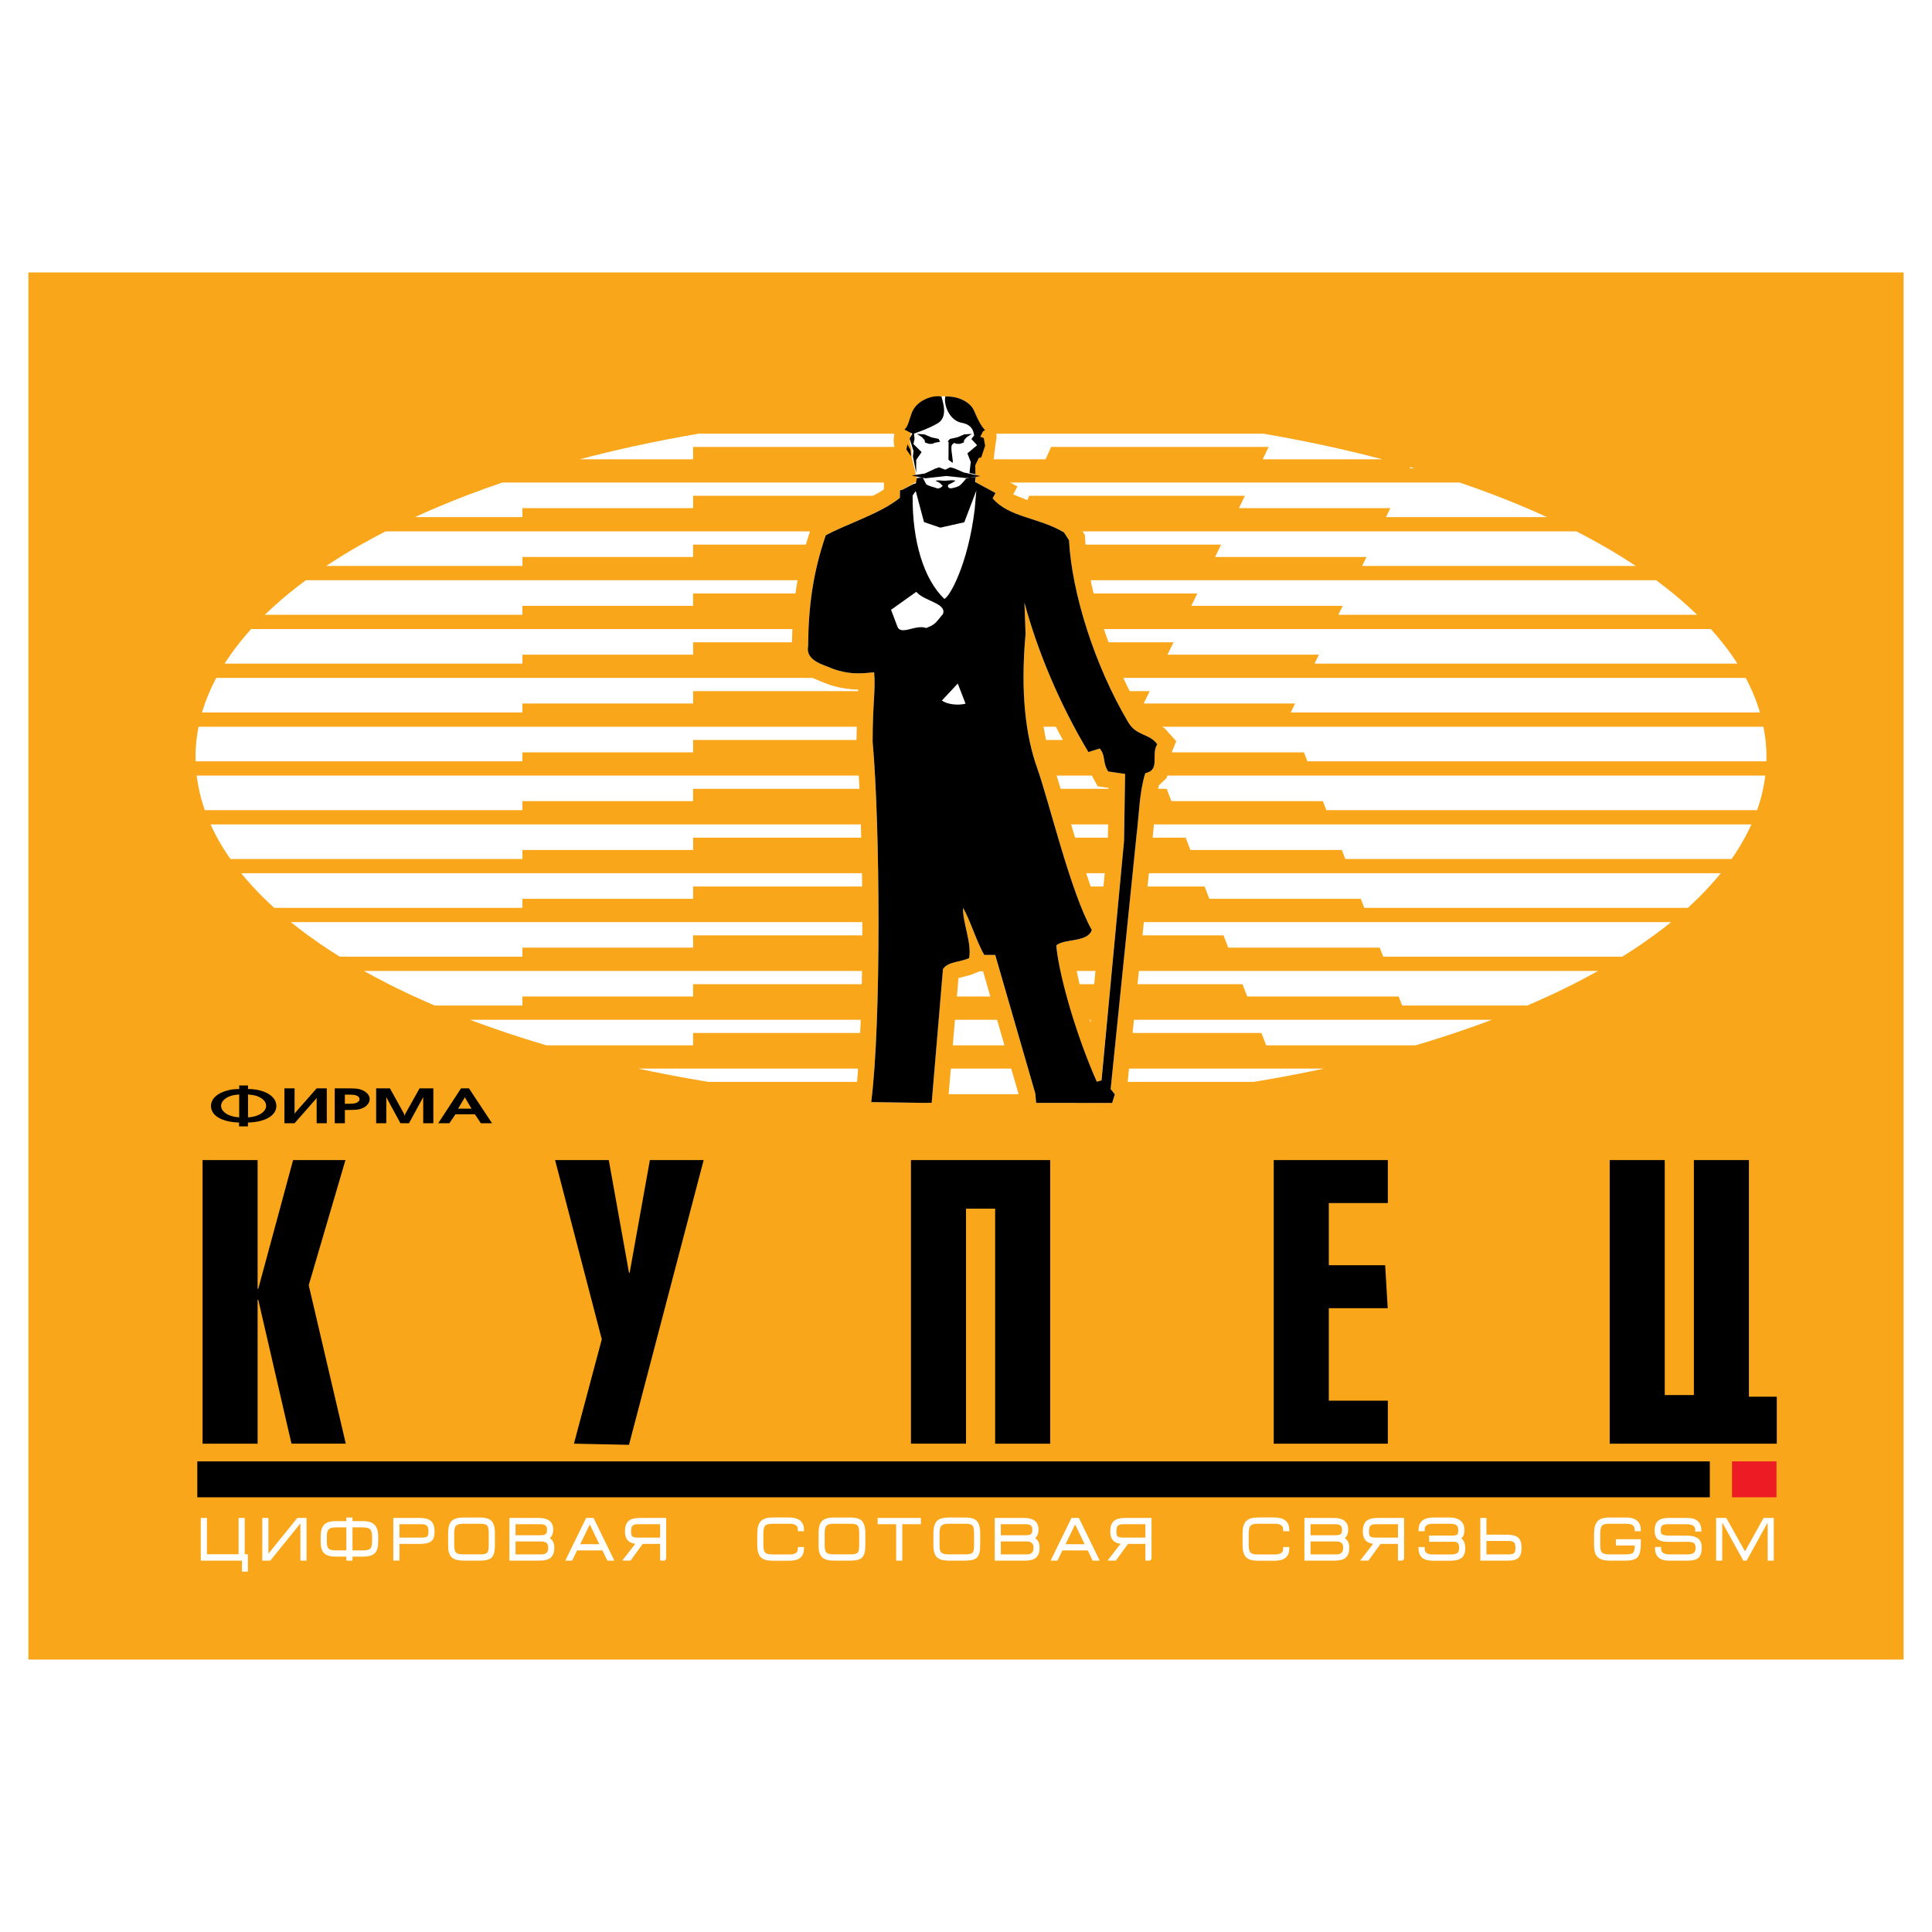
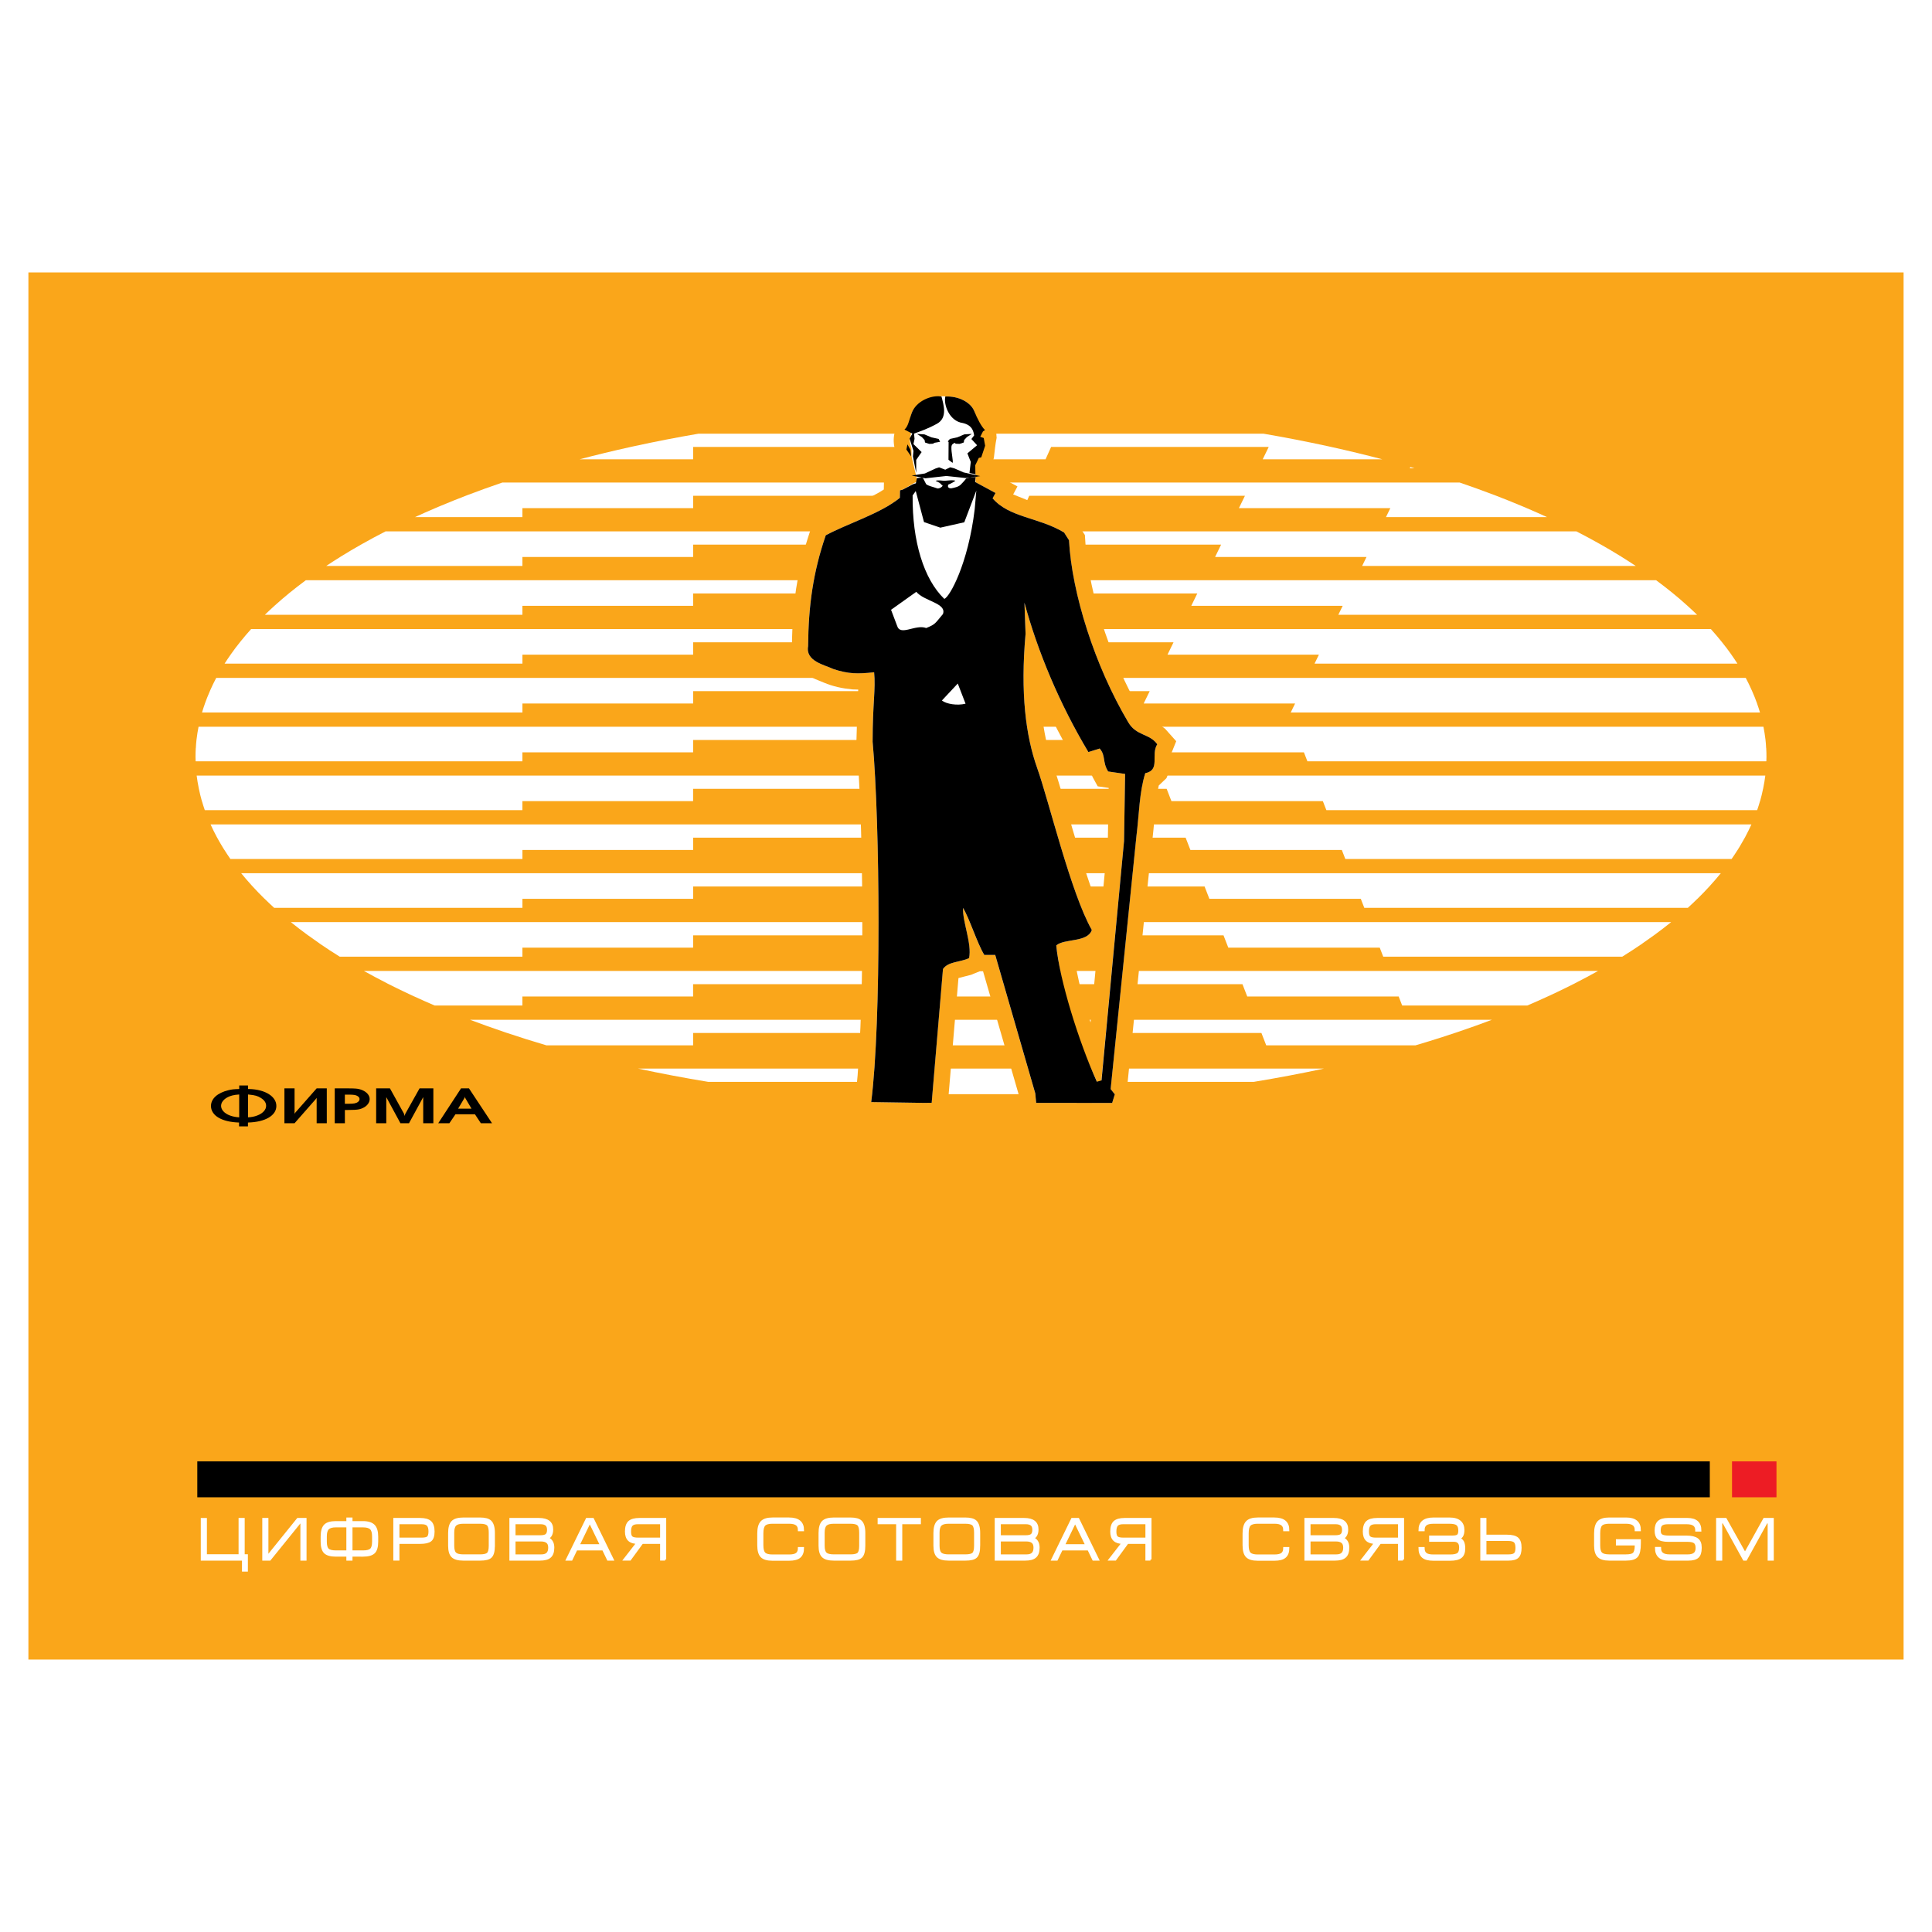
<svg xmlns="http://www.w3.org/2000/svg" version="1.0" id="Layer_1" x="0px" y="0px" width="192.756px" height="192.756px" viewBox="0 0 192.756 192.756" enable-background="new 0 0 192.756 192.756" xml:space="preserve">
  <g>
    <polygon fill-rule="evenodd" clip-rule="evenodd" fill="#FFFFFF" points="0,0 192.756,0 192.756,192.756 0,192.756 0,0  " />
    <polygon fill-rule="evenodd" clip-rule="evenodd" fill="#FAA61A" points="2.834,27.181 189.921,27.181 189.921,165.574    2.834,165.574 2.834,27.181  " />
-     <path fill-rule="evenodd" clip-rule="evenodd" d="M25.702,144.035h-5.491v-28.293h5.491v12.838h0.067l3.473-12.838h5.223   l-3.664,12.48l3.697,15.812h-5.417l-3.312-14.352h-0.067V144.035L25.702,144.035z M62.755,144.15l-5.492-0.115l2.779-10.414   l-4.66-17.879h5.355l2.018,11.242h0.066l2.019-11.242h5.363L62.755,144.15L62.755,144.15z M104.777,115.742v28.293h-5.491V120.59   h-2.907v23.445h-5.492v-28.293H104.777L104.777,115.742z M138.464,144.035h-11.381v-28.293h11.381v4.287h-5.889v6.201h5.624   l0.253,4.287h-5.877v9.23h5.889V144.035L138.464,144.035z M160.6,144.035v-28.293h5.492v23.445h2.907v-23.445h5.491v23.609h2.779   v4.684H160.6L160.6,144.035z" />
    <path fill-rule="evenodd" clip-rule="evenodd" fill="#FFFFFF" stroke="#FFFFFF" stroke-width="0.216" stroke-miterlimit="2.613" d="   M20.535,155.176h3.375v-3.621h0.395v3.621h0.318v1.514H24.25v-1.094h-4.11v-4.041h0.395V155.176L20.535,155.176z M30.475,155.596   v-4.041h-0.762l-3.009,3.727h-0.033v-3.727h-0.395v4.041h0.641l3.014-3.727h0.148v3.727H30.475L30.475,155.596z M34.665,152.277   h-1.151c-0.365,0-0.625,0.072-0.781,0.219c-0.155,0.145-0.233,0.408-0.233,0.789v0.529c0,0.385,0.073,0.645,0.219,0.777   c0.146,0.135,0.411,0.201,0.794,0.201h1.151V152.277L34.665,152.277z M35.06,152.277v2.516h1.156c0.38,0,0.644-0.066,0.792-0.201   c0.147-0.133,0.222-0.393,0.222-0.777v-0.529c0-0.381-0.077-0.645-0.232-0.789c-0.156-0.146-0.416-0.219-0.781-0.219H35.06   L35.06,152.277z M34.665,151.51h0.395v0.359h1.151c0.519,0,0.888,0.121,1.107,0.361c0.205,0.225,0.307,0.586,0.307,1.084v0.5   c0,0.516-0.105,0.877-0.315,1.08c-0.21,0.203-0.577,0.305-1.099,0.305H35.06v0.396h-0.395v-0.396h-1.151   c-0.518,0-0.884-0.102-1.096-0.305c-0.212-0.203-0.318-0.564-0.318-1.08v-0.5c0-0.525,0.104-0.896,0.31-1.115   c0.206-0.221,0.575-0.33,1.104-0.33h1.151V151.51L34.665,151.51z M39.349,155.59v-4.035h2.565c0.475,0,0.816,0.096,1.024,0.285   c0.208,0.191,0.312,0.512,0.312,0.961c0,0.439-0.1,0.736-0.298,0.891c-0.2,0.156-0.543,0.234-1.033,0.234h-2.176v1.664H39.349   L39.349,155.59z M39.744,153.518h2.291c0.321,0,0.535-0.043,0.641-0.129c0.12-0.096,0.181-0.293,0.181-0.588   c0-0.307-0.06-0.521-0.178-0.648c-0.119-0.127-0.321-0.189-0.606-0.189h-2.329V153.518L39.744,153.518z M48.872,152.918   c0-0.4-0.066-0.666-0.2-0.801c-0.134-0.133-0.394-0.201-0.781-0.201h-1.666c-0.37,0-0.63,0.07-0.784,0.213   c-0.153,0.143-0.23,0.404-0.23,0.789v1.293c0,0.383,0.073,0.643,0.219,0.775c0.146,0.135,0.411,0.203,0.794,0.203h1.666   c0.398,0,0.661-0.064,0.789-0.193c0.128-0.129,0.192-0.391,0.192-0.785V152.918L48.872,152.918z M49.267,154.211   c0,0.559-0.102,0.934-0.307,1.123c-0.186,0.176-0.541,0.262-1.063,0.262h-1.666c-0.519,0-0.884-0.102-1.096-0.307   c-0.212-0.203-0.317-0.562-0.317-1.078v-1.258c0-0.523,0.103-0.896,0.31-1.115c0.206-0.219,0.574-0.328,1.104-0.328h1.666   c0.49,0,0.833,0.092,1.03,0.279c0.227,0.213,0.34,0.602,0.34,1.164V154.211L49.267,154.211z M51.326,151.963v1.316h2.587   c0.274,0,0.468-0.043,0.581-0.129c0.128-0.096,0.192-0.268,0.192-0.512c0-0.23-0.057-0.396-0.169-0.502   c-0.125-0.115-0.325-0.174-0.603-0.174H51.326L51.326,151.963z M50.931,155.596v-4.041h2.828c0.884,0,1.326,0.346,1.326,1.037   c0,0.275-0.056,0.49-0.169,0.646c-0.081,0.111-0.183,0.188-0.307,0.227c0.08,0.02,0.159,0.059,0.236,0.117   c0.233,0.178,0.35,0.453,0.35,0.826c0,0.434-0.113,0.746-0.34,0.932c-0.208,0.172-0.54,0.256-0.997,0.256H50.931L50.931,155.596z    M51.326,153.686v1.504h2.686c0.264,0,0.46-0.062,0.592-0.188c0.132-0.125,0.197-0.322,0.197-0.594   c0-0.256-0.069-0.441-0.208-0.553c-0.139-0.113-0.343-0.17-0.614-0.17H51.326L51.326,153.686z M57.013,155.596h-0.439l1.973-4.041   h0.604l1.973,4.041h-0.46l-0.488-1.014h-2.674L57.013,155.596L57.013,155.596z M57.715,154.176h2.257l-1.129-2.328L57.715,154.176   L57.715,154.176z M66.36,155.59h-0.394v-1.664H64.07l-1.216,1.664h-0.548l1.293-1.664c-0.376,0-0.66-0.094-0.852-0.277   c-0.191-0.184-0.288-0.467-0.288-0.848c0-0.449,0.104-0.77,0.312-0.961c0.208-0.189,0.55-0.285,1.024-0.285h2.564V155.59   L66.36,155.59z M65.966,153.518v-1.555h-2.329c-0.285,0-0.487,0.061-0.605,0.184c-0.119,0.123-0.178,0.34-0.178,0.654   c0,0.291,0.057,0.484,0.172,0.576c0.115,0.094,0.332,0.141,0.649,0.141H65.966L65.966,153.518z M78.729,155.607h-1.666   c-0.516,0-0.878-0.107-1.088-0.324c-0.21-0.215-0.315-0.588-0.315-1.119v-1.176c0-0.533,0.106-0.912,0.32-1.139   c0.214-0.227,0.574-0.34,1.083-0.34h1.666c0.92,0,1.381,0.383,1.381,1.152h-0.395c0-0.244-0.068-0.426-0.203-0.541   c-0.157-0.137-0.417-0.205-0.778-0.205h-1.666c-0.387,0-0.653,0.076-0.798,0.225s-0.216,0.432-0.216,0.848v1.176   c0,0.398,0.071,0.672,0.216,0.818c0.145,0.145,0.411,0.217,0.798,0.217h1.666c0.354,0,0.606-0.059,0.756-0.178   c0.15-0.117,0.225-0.307,0.225-0.566h0.395c0,0.387-0.107,0.678-0.32,0.867C79.576,155.512,79.223,155.607,78.729,155.607   L78.729,155.607z M85.83,152.918c0-0.4-0.066-0.666-0.2-0.801c-0.134-0.133-0.394-0.201-0.781-0.201h-1.667   c-0.369,0-0.63,0.07-0.784,0.213c-0.153,0.143-0.23,0.404-0.23,0.789v1.293c0,0.383,0.074,0.643,0.22,0.775   c0.146,0.135,0.411,0.203,0.794,0.203h1.667c0.398,0,0.661-0.064,0.789-0.193c0.128-0.129,0.192-0.391,0.192-0.785V152.918   L85.83,152.918z M86.225,154.211c0,0.559-0.103,0.934-0.307,1.123c-0.187,0.176-0.541,0.262-1.063,0.262h-1.666   c-0.519,0-0.884-0.102-1.096-0.307c-0.212-0.203-0.318-0.562-0.318-1.078v-1.258c0-0.523,0.104-0.896,0.31-1.115   c0.207-0.219,0.575-0.328,1.104-0.328h1.666c0.49,0,0.833,0.092,1.03,0.279c0.227,0.213,0.34,0.602,0.34,1.164V154.211   L86.225,154.211z M87.67,151.555h4.099v0.408h-1.858v3.633h-0.395v-3.633H87.67V151.555L87.67,151.555z M97.292,152.918   c0-0.4-0.067-0.666-0.2-0.801c-0.134-0.133-0.394-0.201-0.781-0.201h-1.667c-0.369,0-0.63,0.07-0.783,0.213s-0.23,0.404-0.23,0.789   v1.293c0,0.383,0.074,0.643,0.219,0.775c0.146,0.135,0.411,0.203,0.794,0.203h1.667c0.397,0,0.661-0.064,0.789-0.193   c0.128-0.129,0.192-0.391,0.192-0.785V152.918L97.292,152.918z M97.686,154.211c0,0.559-0.102,0.934-0.307,1.123   c-0.187,0.176-0.54,0.262-1.063,0.262H94.65c-0.519,0-0.884-0.102-1.096-0.307c-0.211-0.203-0.318-0.562-0.318-1.078v-1.258   c0-0.523,0.104-0.896,0.31-1.115c0.207-0.219,0.575-0.328,1.104-0.328h1.666c0.489,0,0.833,0.092,1.03,0.279   c0.227,0.213,0.339,0.602,0.339,1.164V154.211L97.686,154.211z M99.745,151.963v1.316h2.587c0.274,0,0.468-0.043,0.581-0.129   c0.128-0.096,0.191-0.268,0.191-0.512c0-0.23-0.057-0.396-0.169-0.502c-0.125-0.115-0.326-0.174-0.604-0.174H99.745L99.745,151.963   z M99.351,155.596v-4.041h2.828c0.884,0,1.326,0.346,1.326,1.037c0,0.275-0.057,0.49-0.17,0.646   c-0.08,0.111-0.183,0.188-0.307,0.227c0.08,0.02,0.159,0.059,0.235,0.117c0.233,0.178,0.351,0.453,0.351,0.826   c0,0.434-0.112,0.746-0.34,0.932c-0.208,0.172-0.54,0.256-0.997,0.256H99.351L99.351,155.596z M99.745,153.686v1.504h2.686   c0.263,0,0.46-0.062,0.592-0.188s0.197-0.322,0.197-0.594c0-0.256-0.069-0.441-0.208-0.553c-0.139-0.113-0.344-0.17-0.613-0.17   H99.745L99.745,153.686z M105.433,155.596h-0.438l1.973-4.041h0.604l1.973,4.041h-0.461l-0.487-1.014h-2.675L105.433,155.596   L105.433,155.596z M106.135,154.176h2.257l-1.129-2.328L106.135,154.176L106.135,154.176z M114.78,155.59h-0.395v-1.664h-1.896   l-1.216,1.664h-0.549l1.294-1.664c-0.377,0-0.661-0.094-0.853-0.277s-0.288-0.467-0.288-0.848c0-0.449,0.104-0.77,0.312-0.961   c0.209-0.189,0.55-0.285,1.025-0.285h2.564V155.59L114.78,155.59z M114.386,153.518v-1.555h-2.329   c-0.285,0-0.487,0.061-0.605,0.184c-0.119,0.123-0.178,0.34-0.178,0.654c0,0.291,0.057,0.484,0.172,0.576   c0.115,0.094,0.332,0.141,0.649,0.141H114.386L114.386,153.518z M127.148,155.607h-1.666c-0.515,0-0.877-0.107-1.088-0.324   c-0.21-0.215-0.315-0.588-0.315-1.119v-1.176c0-0.533,0.107-0.912,0.321-1.139c0.213-0.227,0.574-0.34,1.082-0.34h1.666   c0.92,0,1.381,0.383,1.381,1.152h-0.395c0-0.244-0.067-0.426-0.203-0.541c-0.157-0.137-0.416-0.205-0.777-0.205h-1.666   c-0.388,0-0.653,0.076-0.798,0.225s-0.217,0.432-0.217,0.848v1.176c0,0.398,0.072,0.672,0.217,0.818   c0.145,0.145,0.41,0.217,0.798,0.217h1.666c0.354,0,0.605-0.059,0.756-0.178c0.15-0.117,0.225-0.307,0.225-0.566h0.395   c0,0.387-0.106,0.678-0.32,0.867S127.642,155.607,127.148,155.607L127.148,155.607z M130.644,151.963v1.316h2.587   c0.273,0,0.467-0.043,0.58-0.129c0.129-0.096,0.191-0.268,0.191-0.512c0-0.23-0.056-0.396-0.169-0.502   c-0.124-0.115-0.325-0.174-0.603-0.174H130.644L130.644,151.963z M130.249,155.596v-4.041h2.828c0.884,0,1.325,0.346,1.325,1.037   c0,0.275-0.057,0.49-0.169,0.646c-0.081,0.111-0.184,0.188-0.308,0.227c0.08,0.02,0.159,0.059,0.235,0.117   c0.234,0.178,0.352,0.453,0.352,0.826c0,0.434-0.113,0.746-0.34,0.932c-0.209,0.172-0.541,0.256-0.998,0.256H130.249   L130.249,155.596z M130.644,153.686v1.504h2.685c0.264,0,0.461-0.062,0.593-0.188c0.131-0.125,0.197-0.322,0.197-0.594   c0-0.256-0.069-0.441-0.209-0.553c-0.139-0.113-0.343-0.17-0.613-0.17H130.644L130.644,153.686z M139.98,155.59h-0.396v-1.664   h-1.896l-1.217,1.664h-0.548l1.293-1.664c-0.376,0-0.66-0.094-0.852-0.277s-0.288-0.467-0.288-0.848   c0-0.449,0.104-0.77,0.312-0.961c0.208-0.189,0.551-0.285,1.024-0.285h2.565V155.59L139.98,155.59z M139.585,153.518v-1.555h-2.328   c-0.285,0-0.487,0.061-0.606,0.184c-0.118,0.123-0.178,0.34-0.178,0.654c0,0.291,0.059,0.484,0.173,0.576   c0.115,0.094,0.331,0.141,0.649,0.141H139.585L139.585,153.518z M141.629,154.455h0.395c0,0.26,0.074,0.449,0.225,0.566   c0.149,0.119,0.402,0.178,0.756,0.178h1.666c0.384,0,0.648-0.055,0.795-0.166c0.146-0.109,0.219-0.322,0.219-0.637   c0-0.213-0.044-0.375-0.131-0.482c-0.106-0.133-0.276-0.199-0.51-0.199h-2.352v-0.406h2.242c0.259,0,0.436-0.043,0.528-0.125   c0.093-0.084,0.14-0.244,0.14-0.48c0-0.291-0.07-0.496-0.211-0.611c-0.141-0.117-0.399-0.176-0.775-0.176h-1.611   c-0.361,0-0.619,0.066-0.772,0.199c-0.139,0.119-0.208,0.303-0.208,0.547h-0.395c0-0.77,0.46-1.152,1.381-1.152h1.611   c0.471,0,0.821,0.104,1.052,0.314c0.216,0.193,0.323,0.467,0.323,0.82c0,0.268-0.046,0.471-0.137,0.611   c-0.073,0.113-0.18,0.189-0.318,0.232c0.189,0.07,0.327,0.182,0.411,0.334c0.085,0.154,0.126,0.377,0.126,0.668   c0,0.395-0.107,0.68-0.323,0.855c-0.216,0.174-0.575,0.262-1.079,0.262h-1.666c-0.493,0-0.847-0.094-1.061-0.283   C141.735,155.137,141.629,154.848,141.629,154.455L141.629,154.455z M147.798,151.555v4.041h2.713c0.441,0,0.751-0.09,0.926-0.268   c0.176-0.178,0.263-0.48,0.263-0.908c0-0.443-0.101-0.752-0.304-0.93c-0.202-0.176-0.546-0.264-1.027-0.264h-2.176v-1.672H147.798   L147.798,151.555z M148.192,153.635h2.29c0.312,0,0.526,0.057,0.645,0.17c0.119,0.115,0.179,0.324,0.179,0.627   c0,0.299-0.058,0.5-0.174,0.602c-0.114,0.104-0.317,0.156-0.61,0.156h-2.329V153.635L148.192,153.635z M162.225,155.596h-1.673   c-0.514,0-0.88-0.113-1.099-0.344c-0.201-0.213-0.302-0.561-0.302-1.041v-1.223c0-0.537,0.106-0.916,0.318-1.141   c0.212-0.227,0.574-0.338,1.085-0.338h1.677c0.913,0,1.37,0.383,1.37,1.152h-0.395c0-0.242-0.069-0.422-0.208-0.541   c-0.157-0.137-0.415-0.205-0.772-0.205h-1.678c-0.391,0-0.654,0.076-0.794,0.227c-0.14,0.152-0.208,0.434-0.208,0.846v1.223   c0,0.375,0.072,0.633,0.217,0.771c0.145,0.137,0.408,0.207,0.788,0.207h1.683c0.373,0,0.625-0.059,0.753-0.176   c0.146-0.131,0.22-0.398,0.22-0.797v-0.135h-1.879v-0.406h2.273v0.312c0,0.633-0.093,1.059-0.281,1.279   C163.133,155.486,162.768,155.596,162.225,155.596L162.225,155.596z M165.19,152.697c0-0.404,0.098-0.695,0.296-0.873   c0.197-0.18,0.511-0.27,0.942-0.27h1.918c0.862,0,1.293,0.381,1.293,1.143h-0.395c0-0.242-0.069-0.42-0.208-0.537   c-0.157-0.131-0.414-0.197-0.773-0.197h-1.83c-0.34,0-0.569,0.061-0.69,0.18c-0.106,0.105-0.158,0.291-0.158,0.555   c0,0.232,0.058,0.389,0.175,0.471c0.14,0.098,0.405,0.146,0.8,0.146h1.699c0.493,0,0.852,0.084,1.076,0.252   c0.226,0.17,0.337,0.438,0.337,0.807v0.082c0,0.418-0.097,0.713-0.29,0.885s-0.513,0.256-0.959,0.256h-1.962   c-0.391,0-0.692-0.094-0.903-0.279c-0.224-0.197-0.335-0.49-0.335-0.873h0.395c0,0.244,0.068,0.424,0.203,0.541   c0.156,0.137,0.414,0.205,0.772,0.205h1.797c0.3,0,0.523-0.061,0.669-0.18c0.146-0.117,0.219-0.307,0.219-0.566   c0-0.264-0.064-0.451-0.194-0.559c-0.129-0.109-0.37-0.164-0.72-0.164h-1.913c-0.49,0-0.827-0.084-1.014-0.256   C165.271,153.314,165.19,153.059,165.19,152.697L165.19,152.697z M176.861,151.555h-0.844l-1.918,3.447l-1.93-3.447h-0.844v4.041   h0.395v-3.715h0.225l2.05,3.715h0.202l2.05-3.715h0.22v3.715h0.395V151.555L176.861,151.555z" />
    <polygon fill-rule="evenodd" clip-rule="evenodd" points="19.685,145.801 170.588,145.801 170.588,149.385 19.685,149.385    19.685,145.801  " />
    <polygon fill-rule="evenodd" clip-rule="evenodd" fill="#ED1C24" points="172.805,145.801 177.239,145.801 177.239,149.385    172.805,149.385 172.805,145.801  " />
    <path fill-rule="evenodd" clip-rule="evenodd" fill="#FFFFFF" d="M52.121,50.697v0.896c-3.574,0-7.147,0-10.721,0   c0.671-0.308,1.357-0.611,2.055-0.909c0.013-0.006,0.027-0.012,0.041-0.018c0.108-0.046,0.216-0.092,0.325-0.137   c0.019-0.008,0.037-0.016,0.056-0.023c0.038-0.016,0.076-0.032,0.115-0.048c0.882-0.37,1.781-0.731,2.703-1.083   c0,0,0.002,0,0.003,0c1.113-0.425,2.254-0.835,3.42-1.232c31.837,0,63.675,0,95.512,0c1.166,0.397,2.307,0.808,3.419,1.232   c0.002,0,0.004,0,0.005,0c0.074,0.028,0.146,0.057,0.22,0.085c0.004,0.002,0.009,0.003,0.014,0.005c-0.001,0-0.001,0-0.001,0   c0.841,0.324,1.663,0.654,2.472,0.993c0.038,0.016,0.076,0.033,0.114,0.048c0.019,0.007,0.037,0.015,0.055,0.023   c0.109,0.046,0.218,0.091,0.326,0.137c0.014,0.005,0.026,0.012,0.04,0.018c0.698,0.297,1.383,0.601,2.055,0.909   c-5.357,0-10.714,0-16.071,0l0.437-0.896c-5.036,0-10.071,0-15.108,0l0.601-1.232c-7.175,0-14.349,0-21.522,0l-0.554,1.232   c-3.319,0-6.638,0-9.958,0v-1.232c-7.673,0-15.345,0-23.018,0v1.232C63.476,50.697,57.798,50.697,52.121,50.697L52.121,50.697z    M36.171,54.248c0.001,0,0.002,0,0.003,0c0.743-0.419,1.507-0.83,2.293-1.232c39.603,0,79.208,0,118.812,0   c0.786,0.402,1.55,0.813,2.293,1.232c0,0,0.001,0,0.003,0c0.769,0.432,1.515,0.873,2.236,1.322c-0.002,0-0.003,0-0.005,0   c0.475,0.294,0.94,0.594,1.395,0.896c-9.1,0-18.201,0-27.301,0l0.438-0.896c-5.037,0-10.073,0-15.108,0l0.6-1.232   c-7.113,0-14.225,0-21.337,0l-0.554,1.232c-2.589,0-5.179,0-7.769,0v-1.232c-7.673,0-15.345,0-23.018,0v1.232   c-5.677,0-11.354,0-17.031,0v0.896c-6.525,0-13.05,0-19.576,0c0.454-0.302,0.919-0.601,1.394-0.896c-0.001,0-0.003,0-0.005,0   C34.657,55.121,35.403,54.68,36.171,54.248L36.171,54.248z M28.921,59.121c0,0,0.001,0,0.002,0c0.512-0.416,1.042-0.826,1.59-1.232   c44.906,0,89.812,0,134.718,0c0.548,0.406,1.078,0.816,1.59,1.232h0.002c0.535,0.435,1.048,0.876,1.54,1.322l0,0   c0.328,0.296,0.648,0.595,0.957,0.895c-11.932,0-23.864,0-35.796,0l0.437-0.895c-5.036,0-10.071,0-15.108,0l0.601-1.232   c-7.051,0-14.101,0-21.15,0l-0.554,1.232c-1.86,0-3.721,0-5.58,0V59.21c-7.673,0-15.345,0-23.018,0v1.232   c-5.677,0-11.354,0-17.031,0v0.895c-8.565,0-17.13,0-25.696,0c0.309-0.3,0.629-0.599,0.957-0.895l0,0   C27.875,59.997,28.387,59.556,28.921,59.121L28.921,59.121z M24.004,63.993C24.004,63.993,24.005,63.993,24.004,63.993   c0.335-0.414,0.682-0.825,1.05-1.232c48.545,0,97.091,0,145.637,0c0.369,0.407,0.717,0.818,1.051,1.232l0,0   c0.006,0.007,0.011,0.014,0.016,0.02c0.005,0.006,0.009,0.011,0.013,0.016c0.343,0.426,0.67,0.854,0.974,1.287   c-0.002,0-0.003,0-0.005,0c0.209,0.296,0.411,0.595,0.603,0.895c-14.063,0-28.128,0-42.191,0l0.437-0.895   c-5.036,0-10.072,0-15.108,0l0.601-1.232c-6.989,0-13.977,0-20.965,0l-0.554,1.232c-1.13,0-2.26,0-3.391,0v-1.232   c-7.673,0-15.345,0-23.018,0v1.232c-5.677,0-11.354,0-17.031,0v0.895c-9.906,0-19.811,0-29.717,0   c0.191-0.3,0.393-0.599,0.603-0.895c-0.001,0-0.003,0-0.004,0C23.316,64.87,23.652,64.43,24.004,63.993L24.004,63.993z    M20.975,68.865h0.001c0.184-0.413,0.379-0.824,0.597-1.232c50.867,0,101.733,0,152.601,0c0.217,0.408,0.413,0.819,0.597,1.232   c0.001,0,0.001,0,0.002,0c0.009,0.02,0.016,0.039,0.024,0.058c0.006,0.011,0.01,0.021,0.015,0.032h-0.001   c0.18,0.409,0.347,0.819,0.493,1.232c-0.002,0-0.003,0-0.004,0c0.106,0.297,0.206,0.596,0.294,0.895c-15.605,0-31.212,0-46.818,0   l0.437-0.895c-5.036,0-10.072,0-15.108,0l0.601-1.232c-6.926,0-13.853,0-20.778,0l-0.554,1.232c-0.401,0-0.801,0-1.202,0v-1.232   c-7.673,0-15.345,0-23.018,0v1.232c-5.677,0-11.354,0-17.031,0v0.895c-10.656,0-21.312,0-31.968,0   c0.088-0.299,0.188-0.598,0.294-0.895c-0.001,0-0.002,0-0.003,0c0.146-0.413,0.313-0.824,0.493-1.232h0   c0.004-0.011,0.009-0.021,0.014-0.032C20.958,68.904,20.966,68.885,20.975,68.865L20.975,68.865z M20.936,68.955   c0.005-0.011,0.009-0.021,0.014-0.032L20.936,68.955L20.936,68.955z M19.611,73.738c0.001,0,0.002,0,0.003,0   c0.049-0.413,0.115-0.823,0.196-1.232c52.042,0,104.085,0,156.128,0c0.081,0.409,0.146,0.819,0.196,1.232h0.002   c0.035,0.298,0.058,0.595,0.072,0.895c0.002,0,0.004,0,0.006,0c0.018,0.295,0.026,0.591,0.026,0.889   c0,0.145-0.009,0.289-0.013,0.433c-15.263,0-30.525,0-45.788,0l-0.348-0.895c-5.037,0-10.072,0-15.108,0l-0.479-1.232   c-15.117,0-30.235,0-45.353,0v1.232c-5.677,0-11.354,0-17.031,0v0.895c-10.868,0-21.734,0-32.601,0   c-0.004-0.145-0.013-0.288-0.013-0.433c0-0.297,0.009-0.593,0.026-0.889c0.002,0,0.004,0,0.006,0   C19.554,74.333,19.576,74.036,19.611,73.738L19.611,73.738z M92.459,75.06c-0.096,0-0.193,0-0.289,0v-0.03h0.277L92.459,75.06   L92.459,75.06z M19.825,78.611L19.825,78.611c-0.083-0.409-0.154-0.819-0.204-1.232c52.168,0,104.336,0,156.505,0   c-0.051,0.414-0.121,0.823-0.204,1.232l0,0c-0.002,0.01-0.005,0.019-0.006,0.029c-0.005,0.02-0.008,0.041-0.012,0.06   c-0.001,0-0.001,0-0.002,0c-0.085,0.413-0.182,0.825-0.3,1.232c-0.002,0-0.005,0-0.007,0c-0.086,0.299-0.178,0.599-0.282,0.896   c-14.327,0-28.655,0-42.982,0l-0.349-0.896c-5.036,0-10.071,0-15.107,0l-0.479-1.232c-7.514,0-15.028,0-22.543,0l0.472,1.232   c-0.719,0-1.437,0-2.156,0V78.7c-7.673,0-15.345,0-23.018,0v1.232c-5.677,0-11.354,0-17.031,0v0.896c-10.562,0-21.125,0-31.688,0   c-0.104-0.296-0.196-0.597-0.283-0.896c-0.002,0-0.004,0-0.006,0c-0.119-0.408-0.215-0.82-0.301-1.232c0,0,0,0,0,0   c-0.005-0.02-0.008-0.041-0.012-0.06C19.829,78.63,19.826,78.621,19.825,78.611L19.825,78.611z M21.615,83.484c0,0,0.001,0,0.002,0   c-0.219-0.41-0.423-0.819-0.61-1.233c51.244,0,102.488,0,153.733,0c-0.187,0.414-0.391,0.823-0.61,1.233c0.001,0,0.002,0,0.002,0   c-0.016,0.029-0.032,0.057-0.048,0.086c-0.001,0-0.001,0.002-0.002,0.003l0,0c-0.147,0.27-0.302,0.538-0.463,0.805   c0.001,0,0.001,0,0.002,0c-0.009,0.015-0.02,0.029-0.027,0.043c-0.023,0.038-0.047,0.077-0.07,0.115   c-0.002,0.003-0.003,0.005-0.004,0.007c-0.053,0.088-0.106,0.175-0.161,0.261c-0.001,0-0.002,0-0.003,0   c-0.189,0.3-0.386,0.6-0.594,0.896c-12.847,0-25.693,0-38.54,0l-0.348-0.896c-5.036,0-10.072,0-15.107,0l-0.479-1.232   c-7.523,0-15.045,0-22.567,0l0.472,1.232c-1.341,0-2.681,0-4.022,0v-1.232c-7.673,0-15.345,0-23.018,0v1.232   c-5.677,0-11.355,0-17.031,0v0.896c-9.712,0-19.424,0-29.136,0c-0.208-0.296-0.405-0.596-0.594-0.896c-0.001,0-0.002,0-0.002,0   c-0.021-0.031-0.04-0.063-0.06-0.094c0,0,0-0.001-0.001-0.001c-0.018-0.03-0.036-0.059-0.054-0.089   c-0.001-0.001-0.002-0.002-0.003-0.003c-0.014-0.023-0.028-0.046-0.042-0.069c-0.003-0.005-0.006-0.01-0.009-0.016   c-0.022-0.035-0.043-0.071-0.065-0.106c-0.01-0.016-0.02-0.032-0.03-0.048h0.001c-0.16-0.267-0.316-0.535-0.462-0.805c0,0,0,0,0,0   c-0.001-0.002-0.003-0.005-0.003-0.007c-0.003-0.004-0.005-0.009-0.007-0.014c-0.001-0.004-0.003-0.008-0.006-0.011   C21.636,83.521,21.625,83.503,21.615,83.484L21.615,83.484z M25.124,88.355c0,0,0.001,0,0.002,0   c-0.371-0.407-0.726-0.817-1.062-1.232c49.206,0,98.413,0,147.62,0c-0.338,0.415-0.692,0.825-1.063,1.232c0.001,0,0.002,0,0.003,0   c-0.026,0.03-0.055,0.058-0.082,0.087c0,0.001-0.001,0.001-0.002,0.003l0,0c-0.381,0.414-0.775,0.826-1.191,1.232   c-0.002,0-0.004,0-0.007,0c-0.306,0.3-0.62,0.6-0.946,0.896c-10.76,0-21.521,0-32.281,0l-0.348-0.896c-5.036,0-10.072,0-15.108,0   l-0.479-1.232c-7.53,0-15.061,0-22.591,0l0.472,1.232c-1.963,0-3.927,0-5.89,0v-1.232c-7.673,0-15.345,0-23.018,0v1.232   c-5.677,0-11.354,0-17.031,0v0.896c-8.257,0-16.513,0-24.77,0c-0.326-0.295-0.64-0.595-0.946-0.896c-0.002,0-0.004,0-0.007,0   c-0.416-0.406-0.811-0.818-1.191-1.232h0c-0.001-0.001-0.002-0.001-0.002-0.003C25.178,88.414,25.15,88.385,25.124,88.355   L25.124,88.355z M69.152,93.318v1.232c-5.677,0-11.355,0-17.031,0v0.896c-6.076,0-12.152,0-18.229,0   c-0.697-0.434-1.372-0.874-2.023-1.322c0.003,0,0.006,0,0.009,0c-0.387-0.267-0.768-0.535-1.139-0.806c-0.001,0-0.002,0-0.004,0   c-0.594-0.435-1.171-0.875-1.723-1.322c45.908,0,91.815,0,137.723,0c-0.515,0.416-1.051,0.826-1.603,1.232l0,0   c-0.001,0-0.002,0.001-0.002,0.001c-0.04,0.03-0.079,0.059-0.119,0.089c-0.001,0-0.002,0-0.003,0   c-0.372,0.271-0.752,0.54-1.14,0.806c0.003,0,0.006,0,0.009,0c-0.651,0.448-1.327,0.888-2.023,1.322c-7.949,0-15.899,0-23.849,0   l-0.348-0.896c-5.037,0-10.072,0-15.109,0l-0.478-1.232c-7.539,0-15.076,0-22.615,0l0.472,1.232c-2.585,0-5.171,0-7.757,0v-1.232   C84.498,93.318,76.825,93.318,69.152,93.318L69.152,93.318z M38.609,98.102c0.001,0,0.003,0,0.005,0   c-0.791-0.404-1.562-0.814-2.311-1.232c41.047,0,82.093,0,123.14,0c-0.749,0.418-1.521,0.828-2.311,1.232c0.001,0,0.003,0,0.005,0   c-0.06,0.029-0.119,0.059-0.179,0.09c-0.539,0.271-1.088,0.541-1.646,0.805c-0.3,0.143-0.602,0.287-0.907,0.426   c-0.002,0-0.006,0-0.008,0c-0.659,0.305-1.329,0.604-2.014,0.896c-4.162,0-8.326,0-12.489,0l-0.348-0.896   c-5.035,0-10.071,0-15.107,0l-0.479-1.23c-7.547,0-15.094,0-22.641,0l0.472,1.23c-3.207,0-6.415,0-9.623,0v-1.23   c-7.672,0-15.345,0-23.018,0v1.23c-5.677,0-11.354,0-17.031,0v0.896c-2.92,0-5.839,0-8.759,0c-0.684-0.293-1.354-0.592-2.013-0.896   c-0.003,0-0.006,0-0.009,0c-0.306-0.139-0.607-0.283-0.907-0.426c-0.558-0.264-1.107-0.533-1.646-0.805   C38.728,98.16,38.668,98.131,38.609,98.102L38.609,98.102z M69.152,103.062v1.232c-4.878,0-9.755,0-14.633,0   c-1.335-0.393-2.641-0.805-3.916-1.232c-0.001,0-0.001,0-0.003,0c-0.079-0.025-0.158-0.053-0.237-0.08   c-0.009-0.004-0.019-0.006-0.028-0.01c-1.175-0.396-2.323-0.807-3.445-1.23c33.989,0,67.977,0,101.965,0   c-1.121,0.424-2.271,0.834-3.446,1.23c0.001,0,0.001,0,0.002,0c-0.021,0.008-0.044,0.016-0.064,0.021   c-0.067,0.023-0.134,0.047-0.201,0.068c-0.002,0-0.003,0-0.005,0c-0.822,0.277-1.659,0.545-2.507,0.807c0.002,0,0.005,0,0.007,0   c-0.027,0.008-0.055,0.016-0.082,0.023c-0.009,0.004-0.018,0.006-0.027,0.008c-0.067,0.021-0.134,0.043-0.201,0.062   c-0.365,0.113-0.732,0.223-1.104,0.332c-4.965,0-9.931,0-14.896,0l-0.479-1.232c-7.556,0-15.108,0-22.664,0l0.472,1.232   c-3.83,0-7.661,0-11.49,0v-1.232C84.498,103.062,76.825,103.062,69.152,103.062L69.152,103.062z M105.055,107.936l0.473,1.232   H92.17v-1.232H70.648c-2.384-0.393-4.715-0.834-6.984-1.322h68.418c-2.27,0.488-4.6,0.93-6.983,1.322H105.055L105.055,107.936z    M63.332,44.503h0.002c2.065-0.45,4.183-0.862,6.344-1.232h56.391c2.163,0.371,4.277,0.782,6.343,1.232h0.003   c0.07,0.015,0.139,0.031,0.208,0.046c0.067,0.014,0.135,0.029,0.201,0.043h-0.005c1.736,0.384,3.437,0.795,5.098,1.232h-11.938   l0.601-1.232H104.87l-0.554,1.232H92.17v-1.232H69.152v1.232H57.83c1.661-0.438,3.359-0.849,5.096-1.232h-0.004   c0.073-0.016,0.146-0.031,0.219-0.047C63.204,44.532,63.268,44.516,63.332,44.503L63.332,44.503z M140.71,46.599   c0.141,0.041,0.283,0.081,0.423,0.122h-0.481L140.71,46.599L140.71,46.599z" />
    <path fill-rule="evenodd" clip-rule="evenodd" d="M23.865,108.299h0.88v0.354h0.124c0.394,0.01,0.756,0.059,1.086,0.146   c0.331,0.086,0.619,0.205,0.86,0.357c0.241,0.15,0.428,0.326,0.559,0.529c0.132,0.201,0.198,0.42,0.198,0.656   c0,0.238-0.066,0.457-0.198,0.654c-0.132,0.199-0.324,0.369-0.572,0.516c-0.25,0.146-0.548,0.26-0.897,0.342   c-0.348,0.084-0.737,0.131-1.167,0.143v0.381h-0.888v-0.381c-0.43-0.014-0.817-0.061-1.162-0.145   c-0.344-0.082-0.638-0.195-0.883-0.34c-0.246-0.143-0.433-0.316-0.562-0.516s-0.195-0.418-0.195-0.654   c0-0.18,0.041-0.35,0.119-0.512c0.079-0.164,0.194-0.314,0.344-0.449s0.334-0.254,0.549-0.357c0.216-0.105,0.461-0.189,0.733-0.254   c0.165-0.041,0.316-0.068,0.456-0.084c0.139-0.016,0.346-0.027,0.619-0.033V108.299L23.865,108.299z M23.865,111.477v-2.281   c-0.289,0.021-0.521,0.053-0.695,0.1c-0.333,0.088-0.603,0.225-0.807,0.414c-0.204,0.189-0.306,0.395-0.306,0.617   c0,0.199,0.077,0.383,0.232,0.551c0.154,0.17,0.369,0.307,0.643,0.412C23.205,111.393,23.516,111.455,23.865,111.477   L23.865,111.477z M24.745,111.477c0.334-0.016,0.64-0.074,0.917-0.182c0.276-0.105,0.493-0.244,0.652-0.414   c0.159-0.172,0.237-0.355,0.237-0.555c0-0.301-0.171-0.561-0.513-0.777c-0.16-0.104-0.322-0.178-0.487-0.225   c-0.165-0.049-0.402-0.086-0.713-0.117l-0.093-0.012V111.477L24.745,111.477z M29.389,112.064h-1.012v-3.477h1.012v2.541   l0.07-0.117l2.134-2.424h1.011v3.477h-1.011v-2.531l-0.071,0.104L29.389,112.064L29.389,112.064z M34.409,112.064h-1.012v-3.477   h1.284c0.355,0,0.62,0.006,0.793,0.02c0.241,0.016,0.469,0.07,0.685,0.162c0.226,0.098,0.403,0.225,0.531,0.381   s0.193,0.324,0.193,0.502c0,0.174-0.058,0.342-0.175,0.498c-0.116,0.156-0.276,0.285-0.479,0.383   c-0.106,0.055-0.236,0.102-0.389,0.141c-0.219,0.049-0.632,0.072-1.237,0.072h-0.194V112.064L34.409,112.064z M34.409,110.123   h0.178h0.109h0.092c0.273,0,0.469-0.014,0.586-0.039c0.15-0.031,0.271-0.084,0.361-0.162s0.136-0.166,0.136-0.266   s-0.047-0.188-0.143-0.262c-0.097-0.076-0.225-0.127-0.388-0.154c-0.13-0.02-0.315-0.029-0.554-0.029h-0.084h-0.117h-0.178V110.123   L34.409,110.123z M37.529,112.064v-3.477h1.376l1.412,2.547l0.053,0.207l0.062-0.207l1.428-2.547h1.376v3.477h-1.012v-2.605   l-1.417,2.605h-0.857l-1.41-2.605v2.605H37.529L37.529,112.064z M43.723,112.064l2.274-3.477h0.793l2.299,3.477h-1.115   l-0.591-0.895h-1.939l-0.608,0.895H43.723L43.723,112.064z M45.708,110.609h1.333l-0.639-1.086l-0.025-0.129l-0.023,0.129   L45.708,110.609L45.708,110.609z" />
    <path fill-rule="evenodd" clip-rule="evenodd" fill="#FAA61A" d="M85.027,68.781l0.599,0.018c-0.016,0.409-0.042,0.825-0.064,1.237   l-0.12,4.031c0.4,4.674,0.503,9.381,0.569,14.077c0.058,6.376,0.029,12.783-0.447,19.15c-0.124,1.42-0.294,2.832-0.464,4.254   l7.187,0.109l2.154-0.045l1.185-14.029c0.408-0.123,0.836-0.205,1.251-0.324l0.904-0.368h0.293l3.616,12.5l0.212,2.264   l10.254,0.008l0.86-2.816l-0.533-0.676c0.863-8.475,1.701-16.949,2.599-25.416c0.146-1.462,0.215-2.951,0.528-4.385l0.765-0.73   l0.35-0.864c0.059-0.515,0.081-1,0.095-1.511l0.531-1.314l-1.114-1.248l-0.583-0.428c-0.468-0.249-0.979-0.452-1.422-0.729   c-0.259-0.232-0.397-0.513-0.569-0.808c-0.7-1.244-1.324-2.495-1.911-3.793c-1.743-4.016-3.08-8.282-3.453-12.664l-0.06-0.899   l-0.936-1.469c-0.665-0.371-1.304-0.705-2.002-1.002c-0.684-0.262-1.37-0.494-2.063-0.717l-2.155-0.864l0.431-0.797l-2.578-1.391   l-0.012-0.531l0.238-0.955c0.083-0.655,0.134-1.324,0.273-1.975l-0.085-1.018L98.963,42c-0.009-0.36-0.042-0.702-0.097-1.063   l-0.154-0.518l-0.314-0.598l-0.429-0.523l-0.496-0.428l-0.552-0.345l-0.596-0.265l-0.633-0.188l-0.665-0.108l-1.082-0.054   l-0.704,0.066l-0.703,0.155l-0.707,0.245l-0.696,0.35l-0.667,0.473l-0.605,0.642l-0.431,0.795l-0.159,0.632l-0.032,0.533   l0.035,0.357l-0.128,0.163l0.107,0.854c-0.149,0.639-0.102,1.18,0.066,1.806l0.013,0.768l0.344,1.459   c-0.081,0.047-0.162,0.095-0.241,0.133l-1.235,0.293l-0.024,1.202c-0.404,0.273-0.84,0.5-1.267,0.723   c-1.591,0.781-3.241,1.413-4.834,2.187l-1.021,0.528c-0.304,0.92-0.599,1.831-0.861,2.76c-0.43,1.651-0.733,3.276-0.939,4.965   c-0.073,0.729-0.133,1.457-0.179,2.185c-0.047,1.032-0.067,2.057-0.082,3.086l0.373,0.975l0.604,0.703l0.643,0.458   c0.523,0.267,1.028,0.487,1.57,0.693C83.115,68.492,84.035,68.683,85.027,68.781L85.027,68.781z M109.848,91.01   c-0.844-1.849-1.465-3.796-2.076-5.726c-0.995-3.252-1.875-6.535-2.955-9.755l-0.343-1.211c-0.391-1.683-0.6-3.325-0.696-5.045   c0.729,1.601,1.507,3.161,2.346,4.715l1.72,2.973l0.85-0.266c0.142,0.613,0.53,1.204,0.826,1.757l1.093,0.16l-0.083,5.207   L109.848,91.01L109.848,91.01z M109.509,94.591l-0.702,7.422c-0.734-2.145-1.288-4.348-1.637-6.583l1.138-0.235l0.783-0.3   L109.509,94.591L109.509,94.591z" />
    <path fill-rule="evenodd" clip-rule="evenodd" fill="#FFFFFF" d="M97.543,42.804c-0.344-0.3-0.072-1.099-0.336-1.772   c-0.342-0.869-1.51-1.51-2.826-1.473c-0.984-0.166-2.99,0.439-3.429,1.67c-0.29,0.81,0.252,1.242-0.114,1.562   c0.172,0.931-0.293,0.711,0.097,1.963l0.014,0.792l0.589,2.504c-0.404,0.09-1.376,0.845-1.745,0.868l-0.016,0.75   c-1.927,1.577-5.244,2.577-7.393,3.739c-1.268,3.698-1.726,7.043-1.761,11.058c-0.282,1.515,1.655,1.867,2.536,2.29   c1.514,0.493,2.395,0.493,4.05,0.317c0.167,1.708-0.15,3.046-0.15,6.929c0.74,8.1,0.88,27.996-0.141,35.955l5.362,0.08l0.669-0.014   l1.126-13.342c0.528-0.775,1.745-0.669,2.606-1.092c0.296-1.451-0.662-3.587-0.606-5.007c0.661,1.073,1.38,3.457,2.12,4.689h1.093   l3.996,13.815l0.089,0.949l7.583,0.006l0.263-0.859l-0.414-0.525l2.57-25.227c0.282-2.271,0.282-4.35,0.881-6.287   c1.549-0.316,0.527-1.831,1.197-2.888c-0.775-1.092-2.078-0.81-2.889-2.184c-3.345-5.635-5.634-12.89-5.916-18.172l-0.493-0.774   c-2.563-1.535-5.45-1.465-7.128-3.405l0.29-0.535l-1.978-1.067l-0.022-0.803l-0.02-0.891l0.187-0.738l0.081-0.329l0.118-0.923   l0.061-0.601l0.057-0.261l-0.034-0.398L97.543,42.804L97.543,42.804z M105.384,94.322c0.579,4.94,2.115,9.403,4.085,13.647   l0.408-0.092l2.269-23.97l0.105-6.691l-1.69-0.247c-0.599-0.951-0.212-1.549-0.846-2.29l-1.127,0.353   c-2.888-4.825-5.059-10.037-6.38-14.903l0.112,3.106c-0.528,5.917,0.014,10.173,1.161,13.4c1.177,3.31,3.358,12.485,5.448,16.148   C108.507,94.052,106.193,93.618,105.384,94.322L105.384,94.322z" />
    <path fill-rule="evenodd" clip-rule="evenodd" d="M95.557,68.196l0.776,2.012c-0.845,0.211-1.902,0.035-2.36-0.317L95.557,68.196   L95.557,68.196z M109.434,107.924c-1.831-4.049-3.733-10.186-4.05-13.602c0.81-0.704,3.123-0.27,3.546-1.538   c-2.09-3.664-4.271-12.839-5.448-16.148c-1.147-3.227-1.689-7.484-1.161-13.4l-0.112-3.106c1.321,4.866,3.492,10.079,6.38,14.903   l1.127-0.353c0.634,0.74,0.247,1.338,0.846,2.29l1.69,0.247l-0.105,6.691l-2.248,23.886L109.434,107.924L109.434,107.924z    M94.078,61.262c-0.805,0.962-0.747,1.022-1.669,1.396c-1.086-0.407-2.592,0.856-2.909-0.235l-0.599-1.584l2.517-1.792   C92.211,59.996,94.478,60.173,94.078,61.262L94.078,61.262z M91.364,48.992l0.824,3.097l1.629,0.555l2.39-0.536l1.201-3.16   l-0.161,1.845c-0.652,5.487-2.521,8.81-3.035,8.957c-2.046-1.97-3.203-5.745-3.159-10.319L91.364,48.992L91.364,48.992z    M92.282,110.037l-5.362-0.08c1.021-7.959,0.88-27.854,0.142-35.955c0-3.883,0.316-5.221,0.149-6.929   c-1.656,0.175-2.536,0.175-4.05-0.317c-0.88-0.423-2.818-0.775-2.536-2.29c0.035-4.015,0.493-7.36,1.761-11.058   c2.148-1.163,5.465-2.162,7.393-3.739l0.016-0.75c0.387-0.024,1.217-0.669,1.58-0.693l0.102-0.532l0.583-0.053l0.343,0.667   c0.286,0.202,0.546,0.219,1.125,0.424c0.237,0.044,0.716-0.307,0.414-0.352c-0.062-0.12-0.236-0.259-0.59-0.395   c0.102-0.117,0.772-0.016,0.869-0.016c0.091,0,0.991-0.122,1.095,0.009c-0.192,0.111-0.531,0.332-0.687,0.358   c-0.165,0.29,0.09,0.407,0.298,0.381c0.312-0.063,0.708-0.139,0.934-0.374c0.103-0.107,0.447-0.457,0.525-0.601l0.952-0.194   l-0.047,0.541l2.03,1.096l-0.289,0.535c1.678,1.939,4.564,1.87,7.128,3.405l0.493,0.774c0.282,5.283,2.571,12.538,5.916,18.172   c0.811,1.374,2.113,1.092,2.889,2.184c-0.67,1.057,0.352,2.571-1.197,2.888c-0.599,1.937-0.599,4.015-0.881,6.287l-2.571,25.227   l0.415,0.525l-0.264,0.859l-7.582-0.006l-0.089-0.949l-3.996-13.815h-1.093c-0.739-1.232-1.459-3.617-2.12-4.689   c-0.056,1.419,0.902,3.556,0.606,5.007c-0.862,0.422-2.078,0.317-2.606,1.092l-1.126,13.342L92.282,110.037L92.282,110.037   L92.282,110.037z M93.792,44.08l-0.569,0.099l-0.14,0.092l-0.374,0.017l-0.422-0.139l-0.039-0.243l-0.269-0.294l-0.496-0.319   l0.744,0.045l0.702,0.296l0.72,0.158L93.792,44.08L93.792,44.08z M95.219,44.178l0.14,0.092l0.375,0.017l0.422-0.14l0.038-0.242   l0.27-0.295l0.496-0.319l-0.744,0.045l-0.703,0.296l-0.717,0.158l-0.008-0.01l-0.23,0.255l0.085,0.063l-0.012,1.773l0.405,0.306   c0.1-0.111-0.143-1.054-0.113-1.589c0.008-0.151,0.079-0.276,0.178-0.315L95.219,44.178L95.219,44.178z M90.239,42.858   c0.366-0.32,0.424-0.819,0.713-1.629c0.442-1.236,2-1.842,2.979-1.668c0.192,0.755,0.655,2.106-0.446,2.714   c-0.916,0.504-1.638,0.749-2.293,0.985l0.052,0.523l-0.109,0.523l0.815,0.798l-0.54,0.782l0,1.298l-0.327-1.636l0.053-0.559   l-0.297-0.952l-0.093-0.281l0.281-0.49L90.239,42.858L90.239,42.858z M98.276,42.904c-0.343-0.3-0.805-1.199-1.069-1.873   c-0.348-0.882-1.548-1.531-2.89-1.471c-0.193,0.755,0.367,2.467,1.75,2.646c0.959,0.231,1.055,0.84,1.123,1.234l-0.274,0.363   l0.569,0.62l-0.968,0.81l0.336,0.854l-0.128,1.103l0.596,0.127l-0.02-0.891l0.354-0.738l0.247-0.062l0.385-1.155l-0.14-0.768   l-0.344-0.128l0.267-0.531L98.276,42.904L98.276,42.904z M93.346,46.74l0.346-0.114l0.618,0.237l0.487-0.242l0.411,0.105   l0.926,0.406l1.667,0.367l-0.938,0.158l-0.504,0.038l-1.938-0.206l-2.095,0.232l-1.366-0.276l1.315-0.206L93.346,46.74   L93.346,46.74z M90.54,44.335l-0.109,0.512l0.475,0.694l-0.073-0.658L90.54,44.335L90.54,44.335z" />
  </g>
</svg>